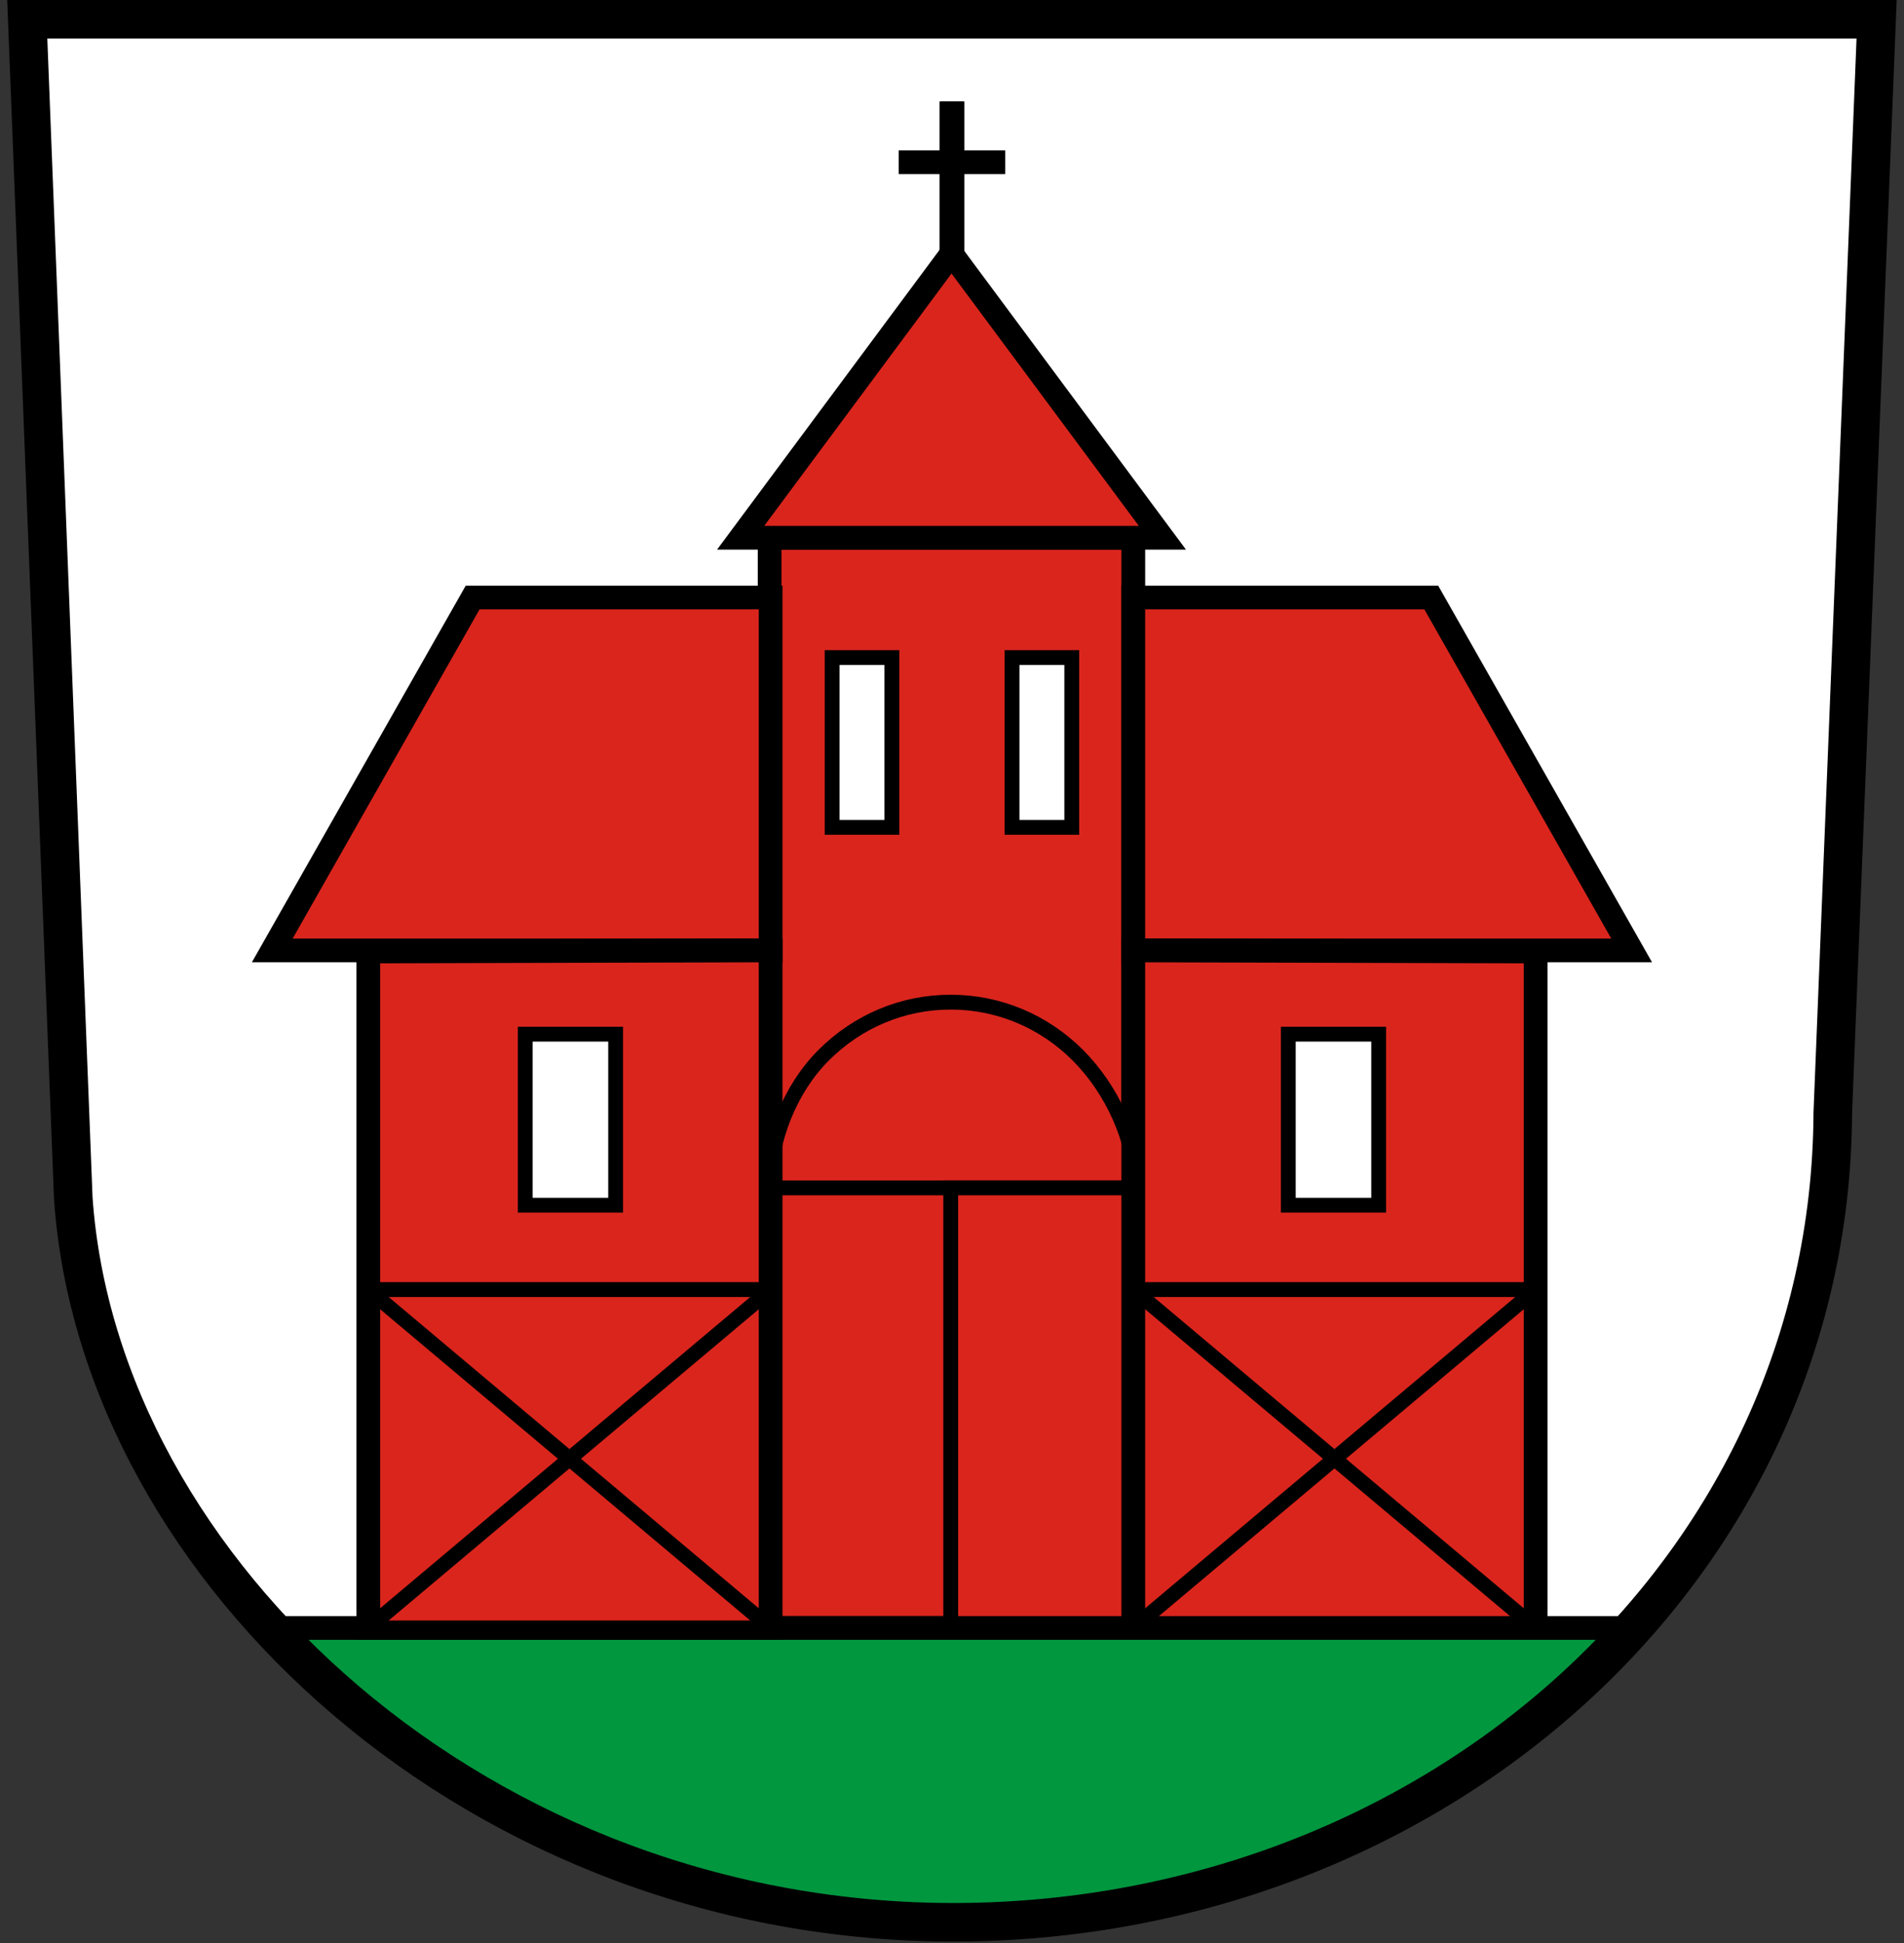
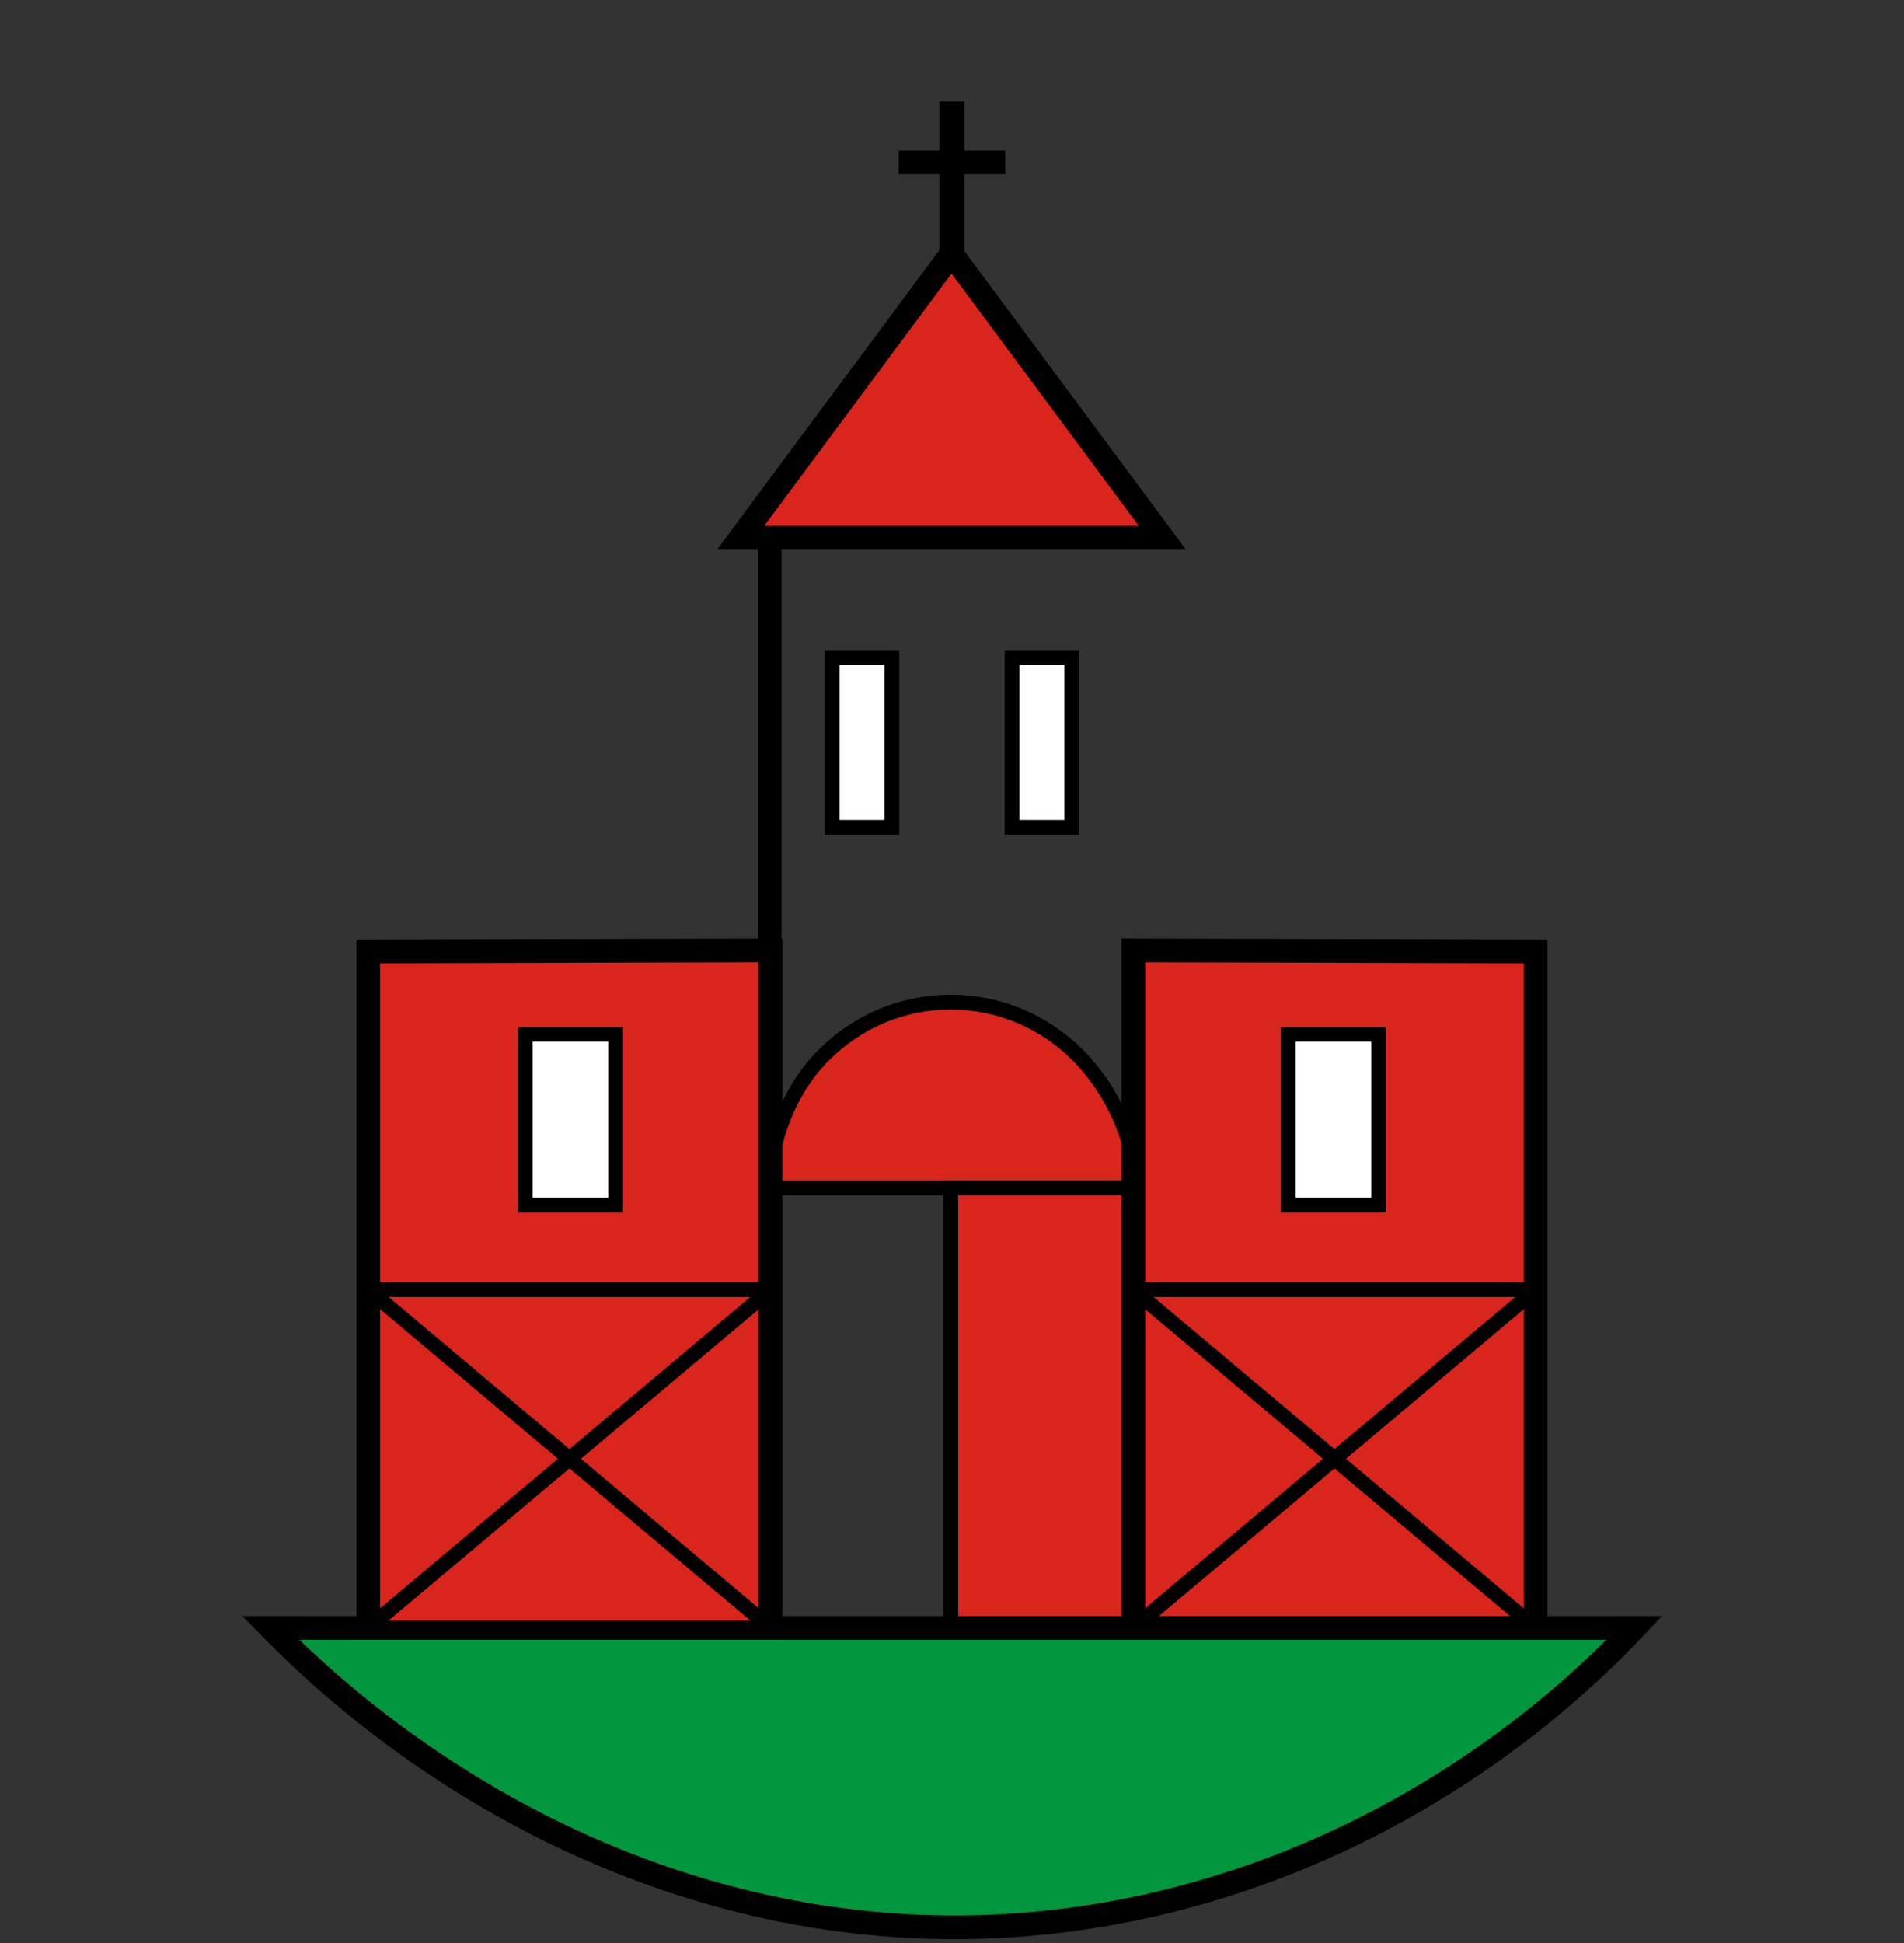
<svg xmlns="http://www.w3.org/2000/svg" xmlns:xlink="http://www.w3.org/1999/xlink" version="1.1" width="49" height="50">
  <rect width="100%" height="100%" fill="#333333" stroke="none" />
  <svg height="50" width="49" viewBox="0 0 637 655" x="0" y="0">
-     <path id="a" d="m6.739 6.496 15.52 397.52c8.78 125.69 137.48 244.85 298.52 243.99 161.14-0.96 293.91-119.05 294.66-272.79l14.78-368.72z" />
    <use xlink:href="#a" fill="#fff" />
    <g stroke="#000" fill="#da251d">
-       <path d="m257.02 181.28v367.51h122.6v-367.51z" stroke-width="8" />
+       <path d="m257.02 181.28v367.51v-367.51z" stroke-width="8" />
      <path d="m318.34 85.501-71.1 95.779h142.19z" stroke-width="8" />
      <path d="m318.04 337.83c-16.11 0-31.31 6.37-42.83 17.9-11.47 11.5-17.94 28.37-18.36 44.71h123.79c-0.42-16.34-8.24-33.21-19.7-44.71-11.53-11.53-26.77-17.9-42.9-17.9z" stroke-width="5" />
      <path d="m318.07 400.44v148.35h61.55v-148.35z" stroke-width="5" />
    </g>
    <g id="b" stroke="#000">
      <g fill="#da251d">
-         <path d="m379.62 201.43v118.96h168.01l-67.55-118.96z" stroke-width="8" />
        <path d="m379.62 320.39v228.4h135.64v-228.04z" stroke-width="8" />
        <path stroke-linejoin="bevel" d="m379.62 548.79h135.64l-135.64-114.07h135.64z" stroke-width="5" />
      </g>
      <path stroke-width="8" d="m318.29 34.191v51.375m0-30.875h18.14" />
      <path d="m338.74 221.67h20.14v57.24h-20.14z" stroke-width="5" fill="#fff" />
      <path d="m431.87 348.62h30.48v57.67h-30.48z" stroke-width="5" fill="#fff" />
    </g>
    <path stroke="#000" stroke-width="8" d="m88.78 548.79c55.92 56.99 138.64 101.41 232.1 100.92 90.55-0.54 172.16-42.36 227.7-100.92z" fill="#00973f" />
    <use xlink:href="#b" transform="matrix(-1 0 0 1 636.97 0)" />
    <use xlink:href="#a" stroke="#000" stroke-width="13" fill="none" />
  </svg>
</svg>